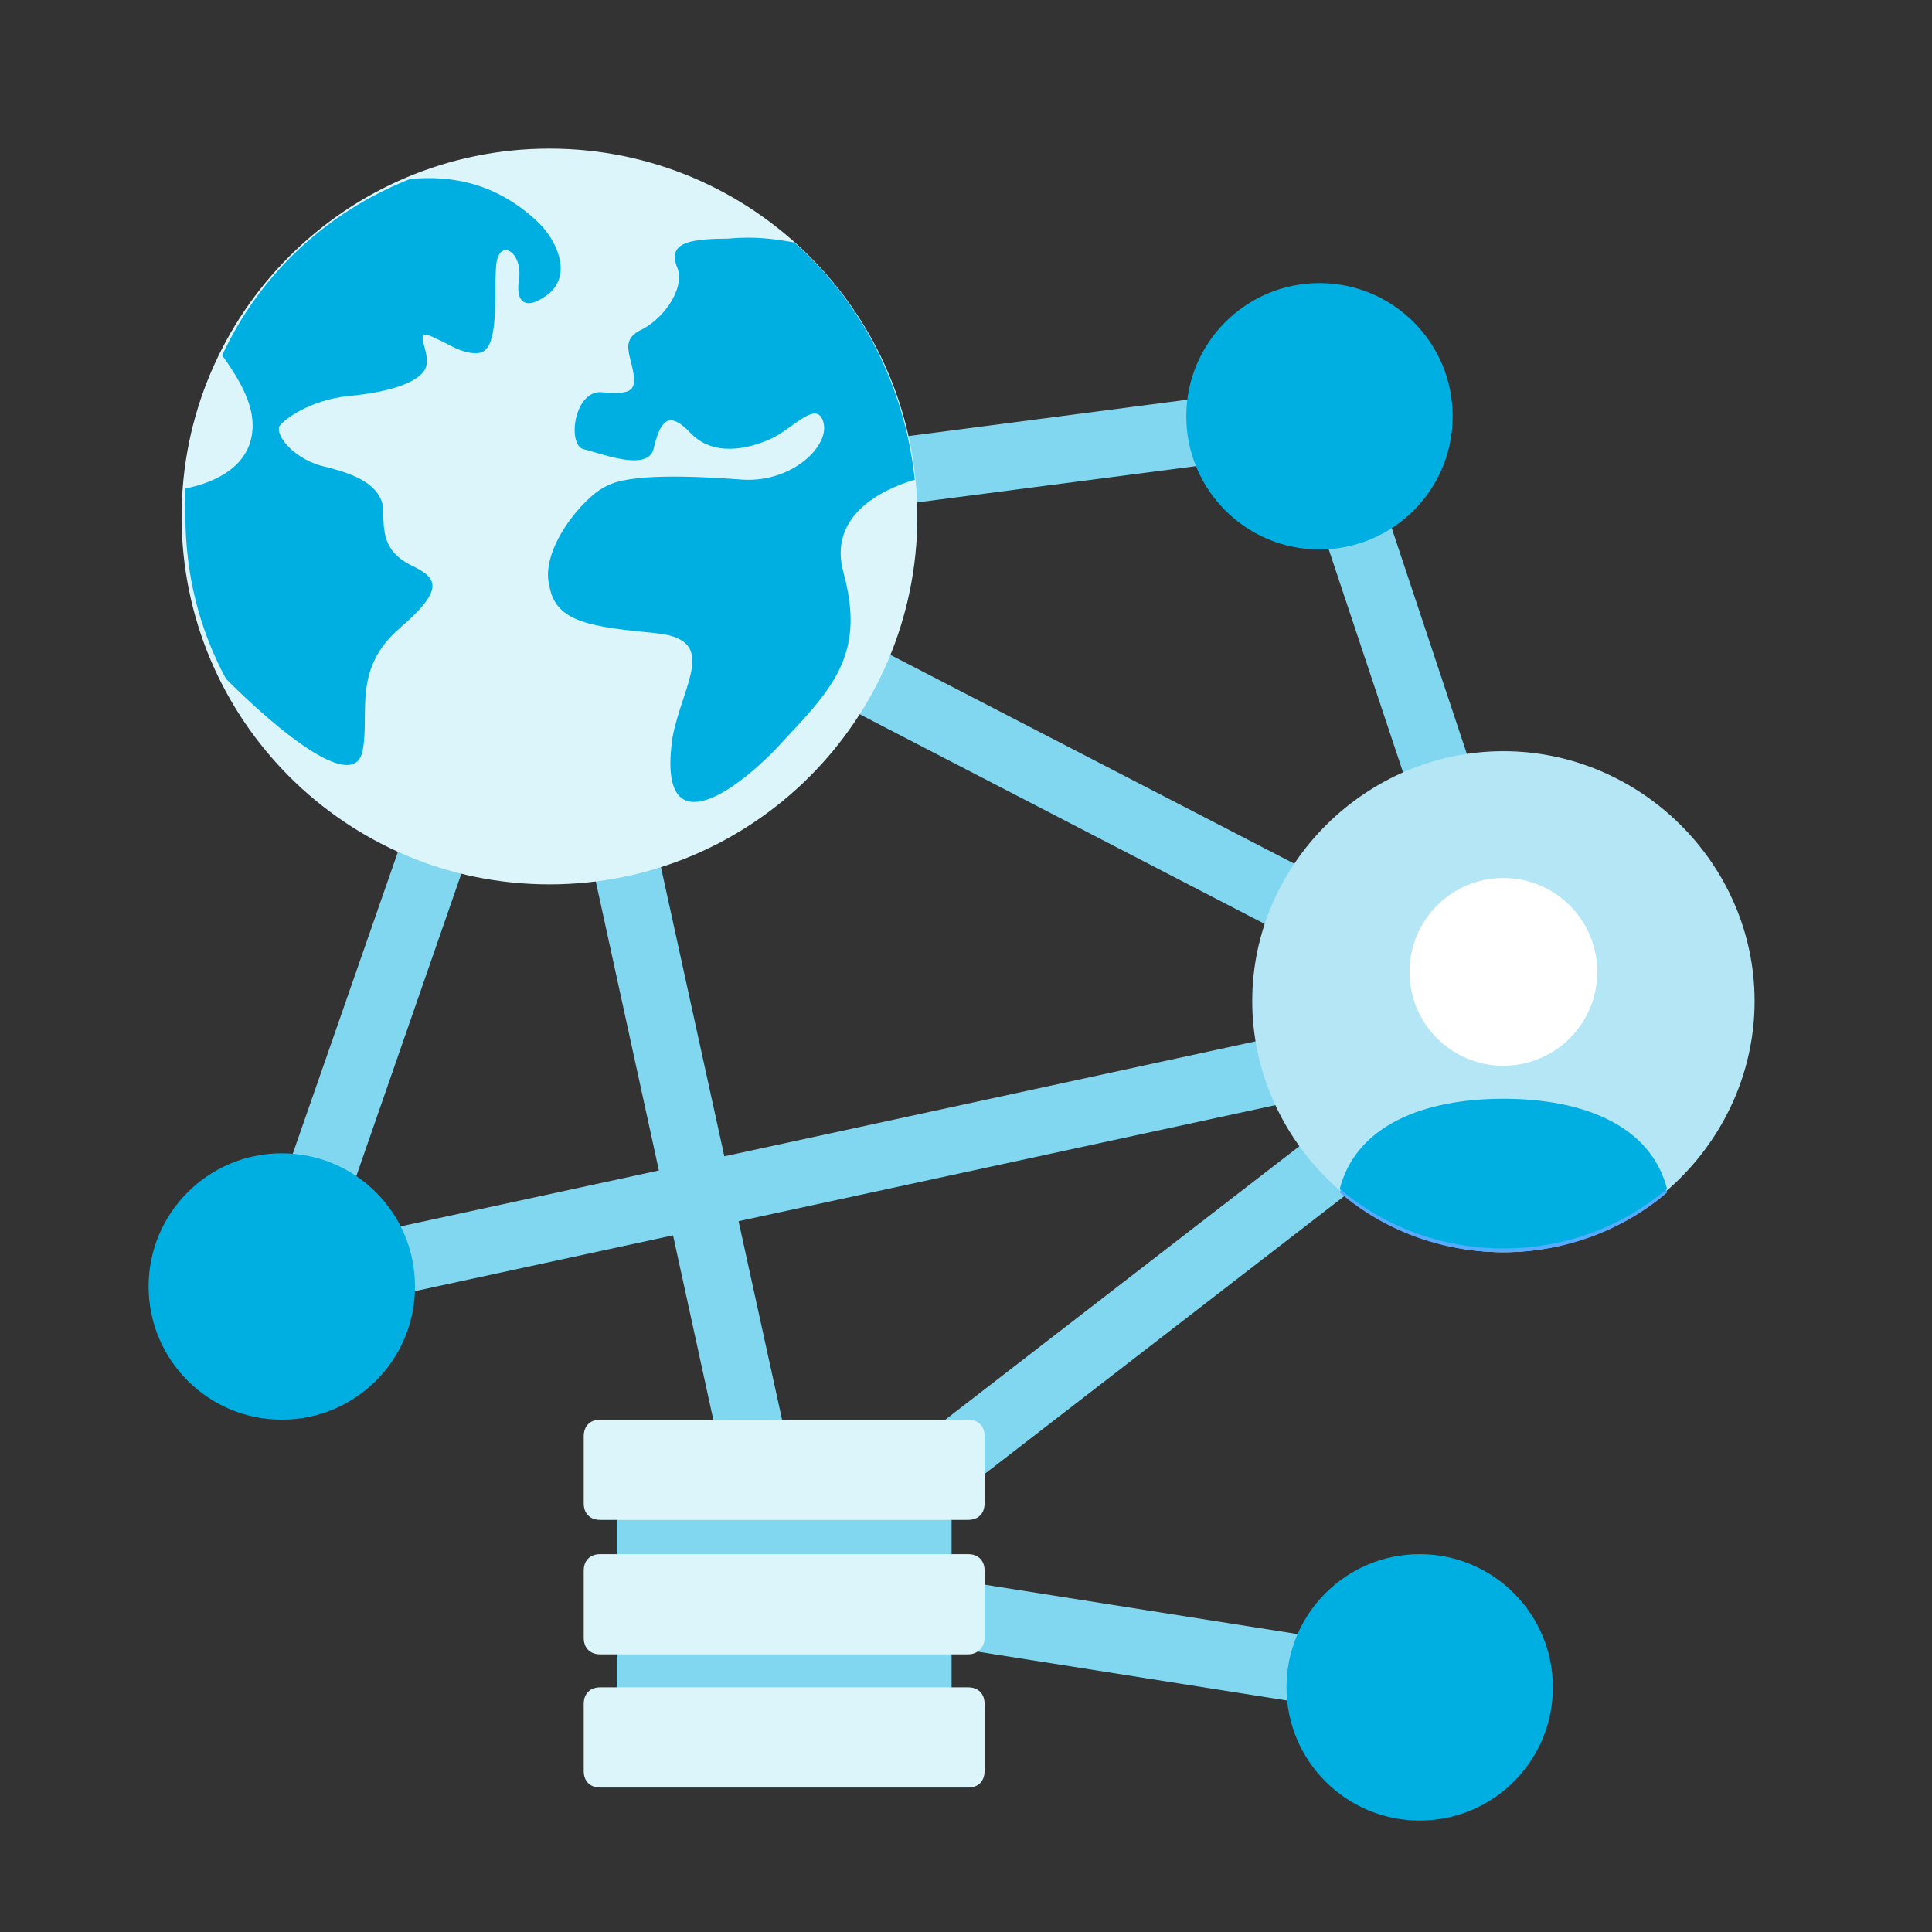
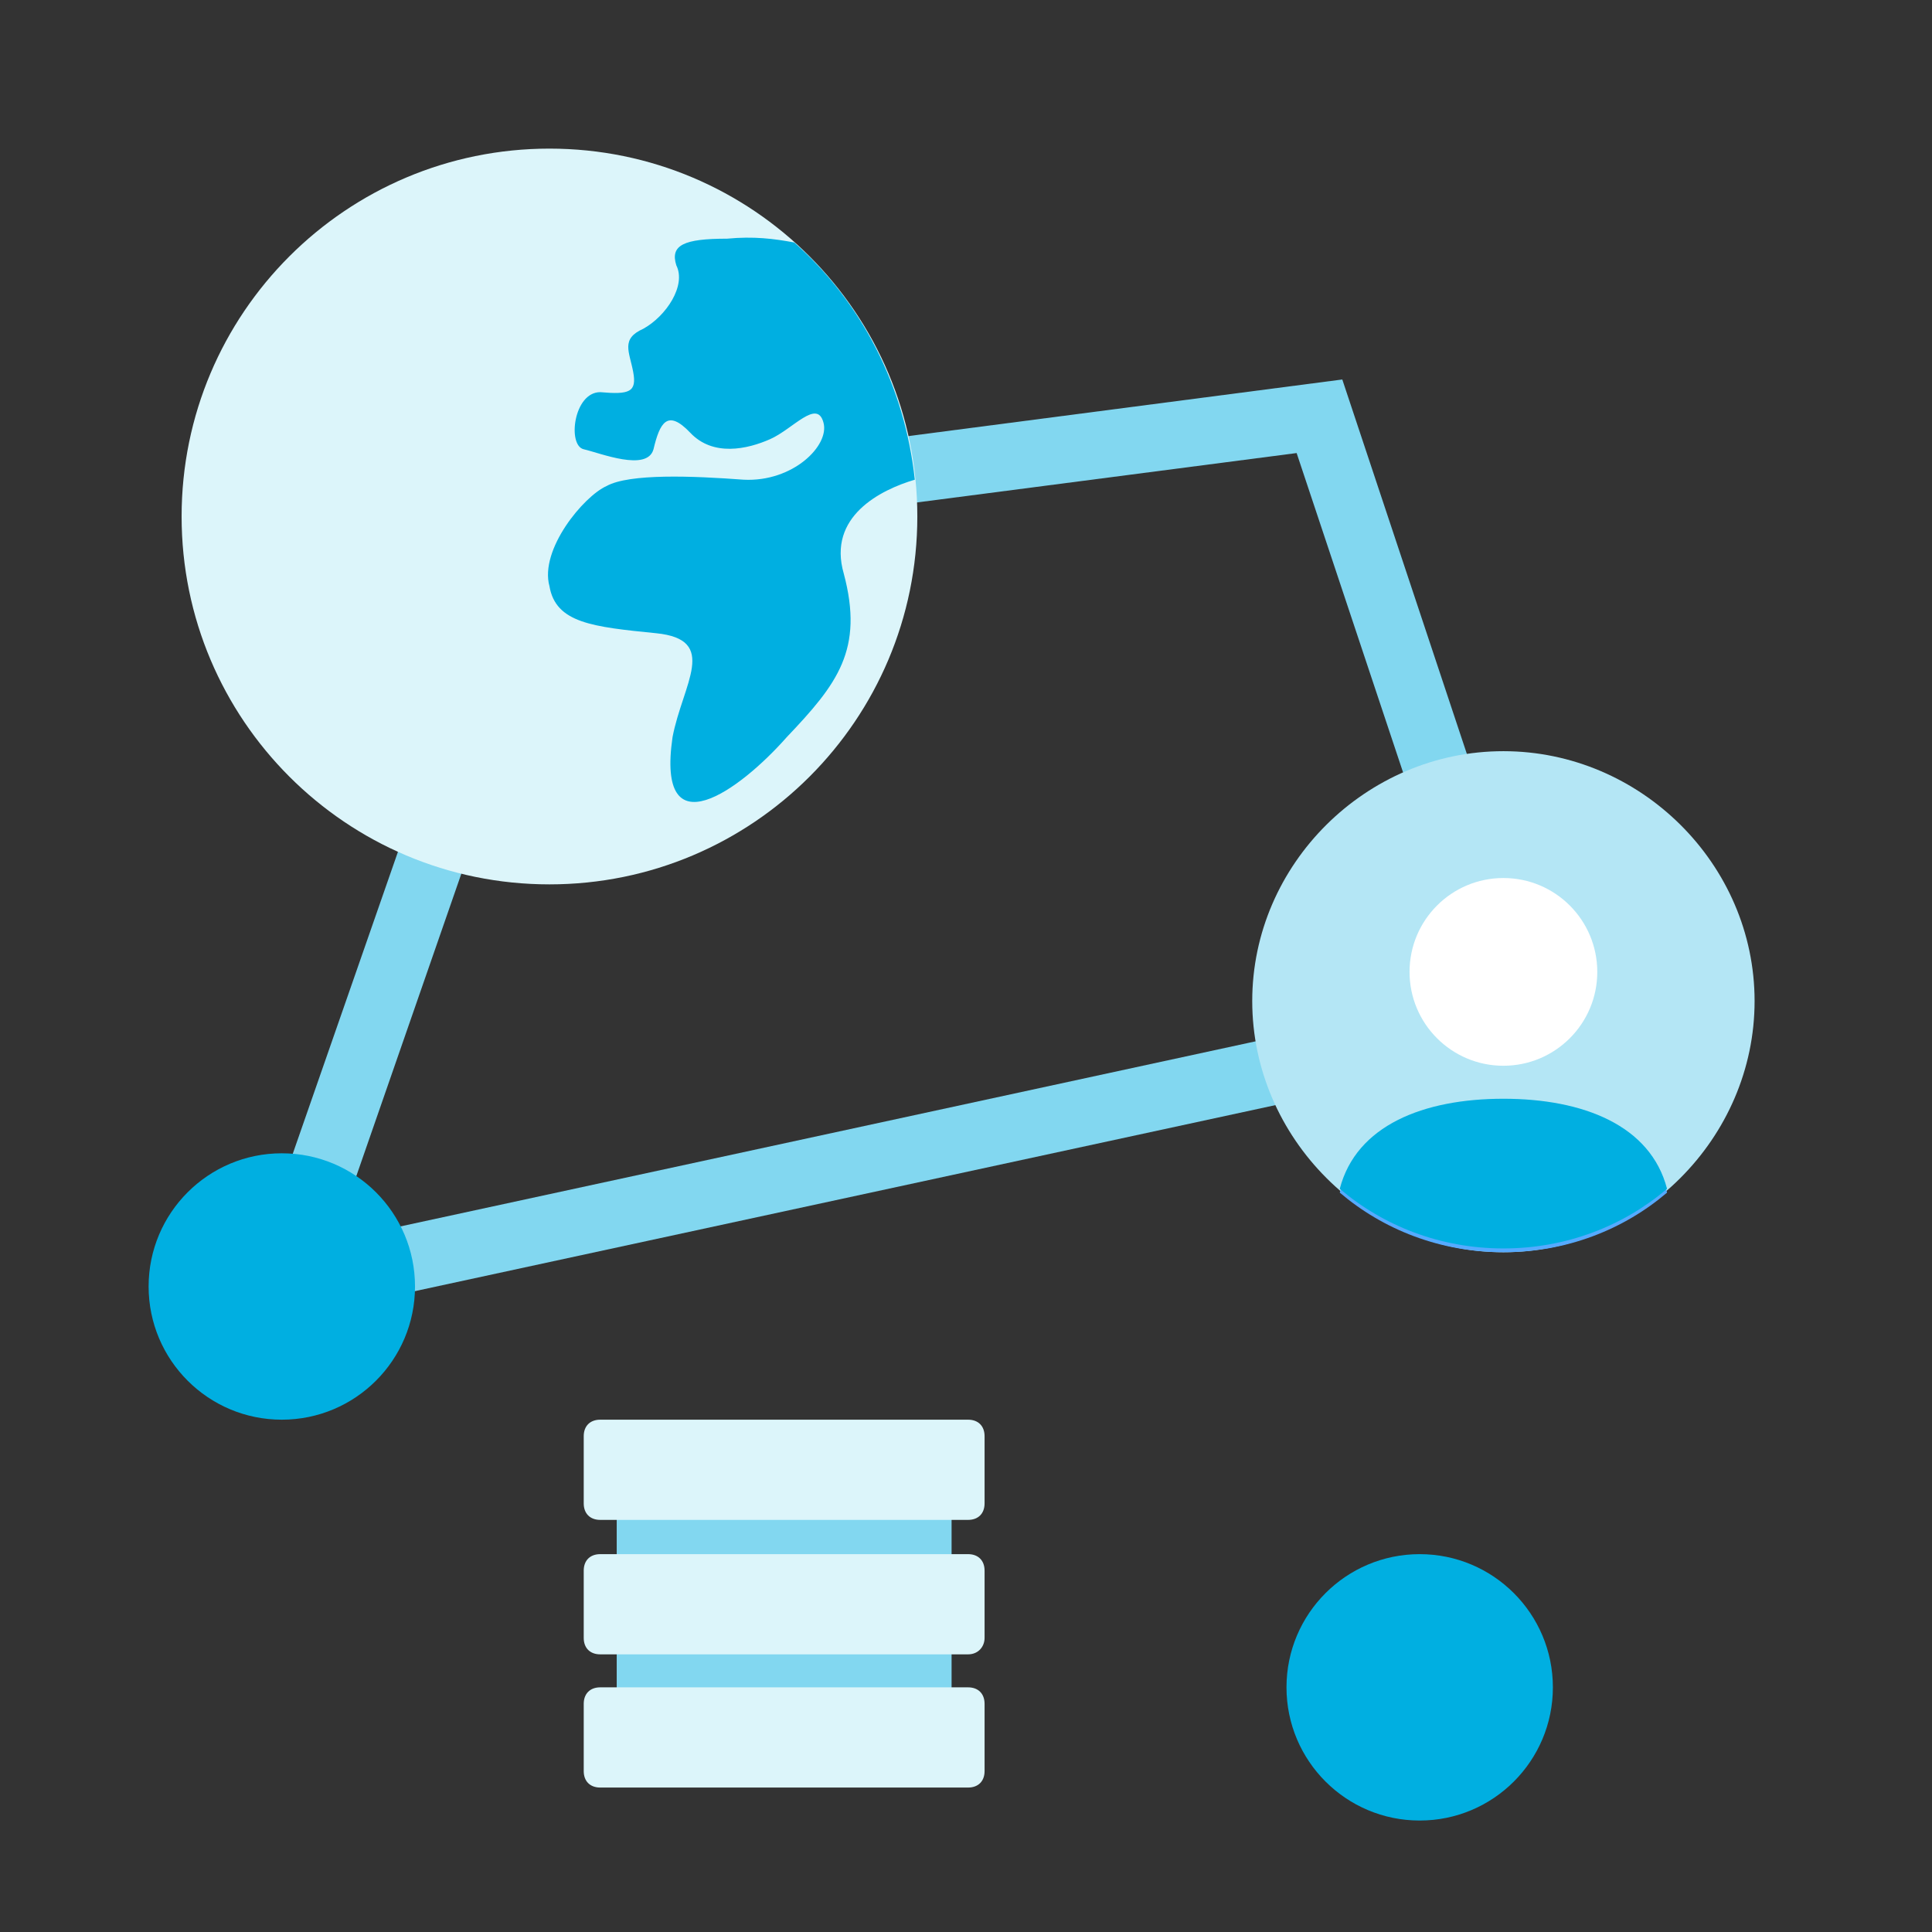
<svg xmlns="http://www.w3.org/2000/svg" width="52" height="52" viewBox="0 0 52 52" fill="none">
  <rect x="0" y="0" width="52" height="52" fill="#333333" stroke="none" />
  <g clip-path="url(#clip0_206_1177)">
-     <path d="M20.525 44.288L13.526 12.228L42.581 27.251L20.525 44.288ZM16.087 15.574L21.686 41.113L39.235 27.558L16.087 15.574Z" fill="#82D7F0" />
    <path d="M6.219 35.821L14.14 13.082L36.128 10.214L42.069 28.071L6.219 35.821ZM15.472 14.721L8.985 33.397L39.747 26.739L34.899 12.194L15.472 14.721Z" fill="#82D7F0" />
    <path d="M14.789 23.803C20.257 23.803 24.69 19.37 24.69 13.901C24.69 8.433 20.257 4 14.789 4C9.321 4 4.888 8.433 4.888 13.901C4.888 19.37 9.321 23.803 14.789 23.803Z" fill="#DCF5FA" />
-     <path d="M11.034 4.819C8.78 5.707 6.971 7.414 5.98 9.565C6.424 10.18 6.8 10.829 6.8 11.443C6.8 12.536 5.81 12.98 4.99 13.15C4.99 13.423 4.99 13.594 4.99 13.867C4.99 15.472 5.366 16.94 6.083 18.272C7.517 19.706 9.599 21.413 9.77 20.149C9.941 19.159 9.497 17.998 10.76 16.906C12.024 15.813 11.751 15.54 11.034 15.199C10.316 14.823 10.316 14.311 10.316 13.662C10.214 13.048 9.599 12.775 8.78 12.57C7.961 12.399 7.414 11.75 7.517 11.477C7.619 11.307 8.336 10.76 9.395 10.658C10.487 10.555 11.375 10.282 11.477 9.838C11.58 9.395 11.034 8.746 11.751 9.121C12.024 9.224 12.467 9.565 12.911 9.497C13.458 9.395 13.287 7.892 13.355 7.141C13.424 6.39 14.072 6.766 13.97 7.517C13.867 8.131 14.14 8.404 14.789 7.892C15.404 7.346 14.96 6.458 14.516 6.014C13.355 4.888 12.092 4.717 11.034 4.819Z" fill="#00AFE1" />
    <path d="M24.622 12.911C24.349 10.385 23.188 8.131 21.378 6.527C20.832 6.424 20.286 6.356 19.569 6.424C18.408 6.424 18.032 6.595 18.203 7.141C18.476 7.687 17.93 8.507 17.316 8.848C16.701 9.121 16.94 9.463 17.042 10.009C17.145 10.555 16.94 10.624 16.155 10.555C15.438 10.555 15.267 11.989 15.711 12.092C16.155 12.194 17.418 12.706 17.589 12.092C17.759 11.375 17.964 10.999 18.579 11.648C19.193 12.297 20.115 12.092 20.73 11.819C21.344 11.546 21.993 10.726 22.164 11.375C22.334 11.989 21.344 12.979 20.013 12.911C18.647 12.809 16.94 12.741 16.325 13.082C15.711 13.355 14.516 14.789 14.789 15.779C14.96 16.769 15.95 16.872 17.657 17.043C19.364 17.213 18.374 18.408 18.101 19.842C17.657 22.915 19.91 21.276 21.174 19.842C22.539 18.408 23.256 17.486 22.71 15.438C22.266 13.901 23.7 13.184 24.622 12.911Z" fill="#00AFE1" />
-     <path d="M21.255 41.823L20.972 43.611L38.071 46.311L38.354 44.523L21.255 41.823Z" fill="#82D7F0" />
    <path d="M40.464 20.218C36.777 20.218 33.704 23.256 33.704 26.944C33.704 30.631 36.777 33.704 40.464 33.704C44.152 33.704 47.225 30.631 47.225 26.944C47.225 23.256 44.152 20.218 40.464 20.218Z" fill="#B4E6F5" />
    <path d="M40.465 33.704C42.172 33.704 43.708 33.09 44.869 32.099C44.425 30.29 42.615 29.675 40.465 29.675C38.313 29.675 36.504 30.392 36.06 32.099C37.221 33.09 38.757 33.704 40.465 33.704Z" fill="#56AAFF" />
    <path d="M40.464 28.685C41.86 28.685 42.991 27.554 42.991 26.159C42.991 24.763 41.86 23.632 40.464 23.632C39.069 23.632 37.938 24.763 37.938 26.159C37.938 27.554 39.069 28.685 40.464 28.685Z" fill="white" />
    <path d="M40.465 29.573C38.313 29.573 36.504 30.29 36.06 31.997C37.221 32.987 38.757 33.602 40.465 33.602C42.172 33.602 43.708 32.987 44.869 31.997C44.425 30.29 42.615 29.573 40.465 29.573Z" fill="#00AFE1" />
    <path d="M25.612 39.099H16.599V47.19H25.612V39.099Z" fill="#82D7F0" />
    <path d="M26.056 40.908H16.155C15.882 40.908 15.711 40.737 15.711 40.464V38.655C15.711 38.382 15.882 38.211 16.155 38.211H26.056C26.329 38.211 26.5 38.382 26.5 38.655V40.464C26.5 40.737 26.329 40.908 26.056 40.908Z" fill="#DCF5FA" />
    <path d="M26.056 44.527H16.155C15.882 44.527 15.711 44.357 15.711 44.084V42.274C15.711 42.001 15.882 41.83 16.155 41.83H26.056C26.329 41.83 26.5 42.001 26.5 42.274V44.084C26.5 44.322 26.329 44.527 26.056 44.527Z" fill="#DCF5FA" />
    <path d="M26.056 48.112H16.155C15.882 48.112 15.711 47.942 15.711 47.669V45.859C15.711 45.586 15.882 45.415 16.155 45.415H26.056C26.329 45.415 26.5 45.586 26.5 45.859V47.669C26.5 47.942 26.329 48.112 26.056 48.112Z" fill="#DCF5FA" />
    <path d="M38.211 49C40.191 49 41.796 47.395 41.796 45.415C41.796 43.435 40.191 41.83 38.211 41.83C36.231 41.83 34.626 43.435 34.626 45.415C34.626 47.395 36.231 49 38.211 49Z" fill="#00AFE1" />
    <path d="M7.585 38.211C9.565 38.211 11.17 36.606 11.17 34.626C11.17 32.646 9.565 31.041 7.585 31.041C5.605 31.041 4 32.646 4 34.626C4 36.606 5.605 38.211 7.585 38.211Z" fill="#00AFE1" />
-     <path d="M35.514 14.789C37.494 14.789 39.099 13.184 39.099 11.204C39.099 9.224 37.494 7.619 35.514 7.619C33.534 7.619 31.929 9.224 31.929 11.204C31.929 13.184 33.534 14.789 35.514 14.789Z" fill="#00AFE1" />
  </g>
  <defs>
    <clipPath id="clip0_206_1177">
      <rect width="43.225" height="45" fill="white" transform="translate(4 4)" />
    </clipPath>
  </defs>
</svg>